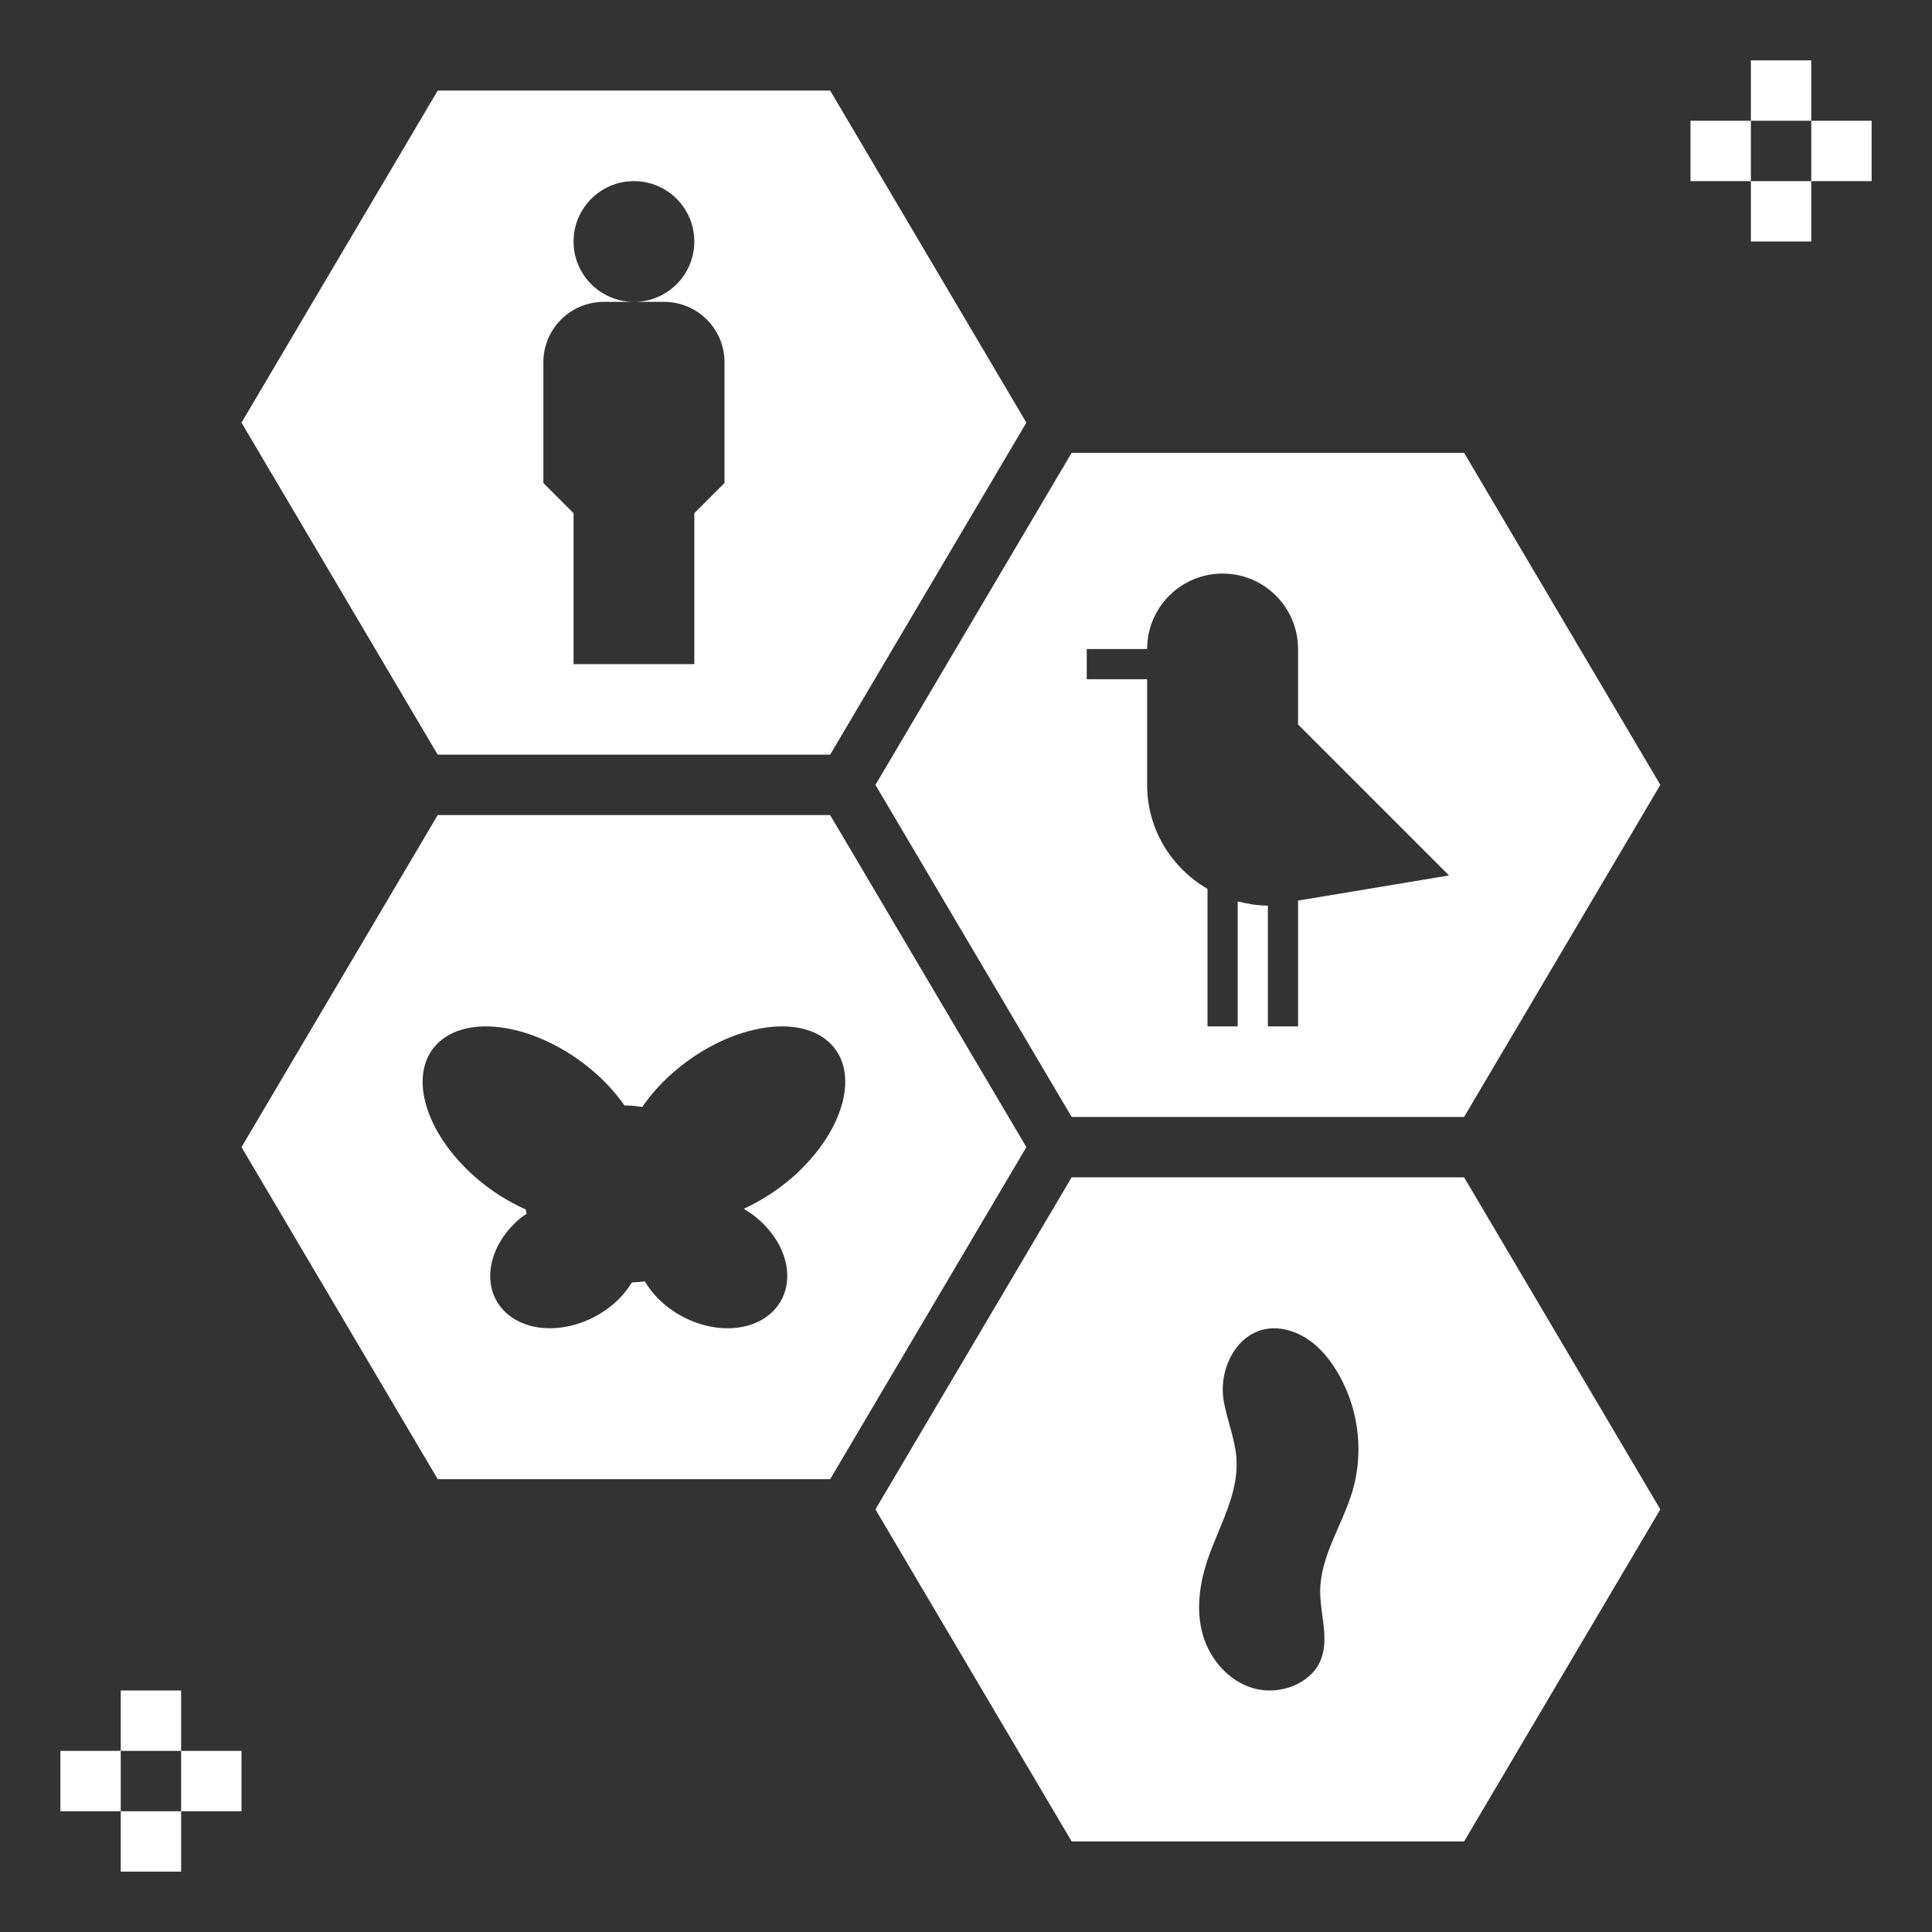
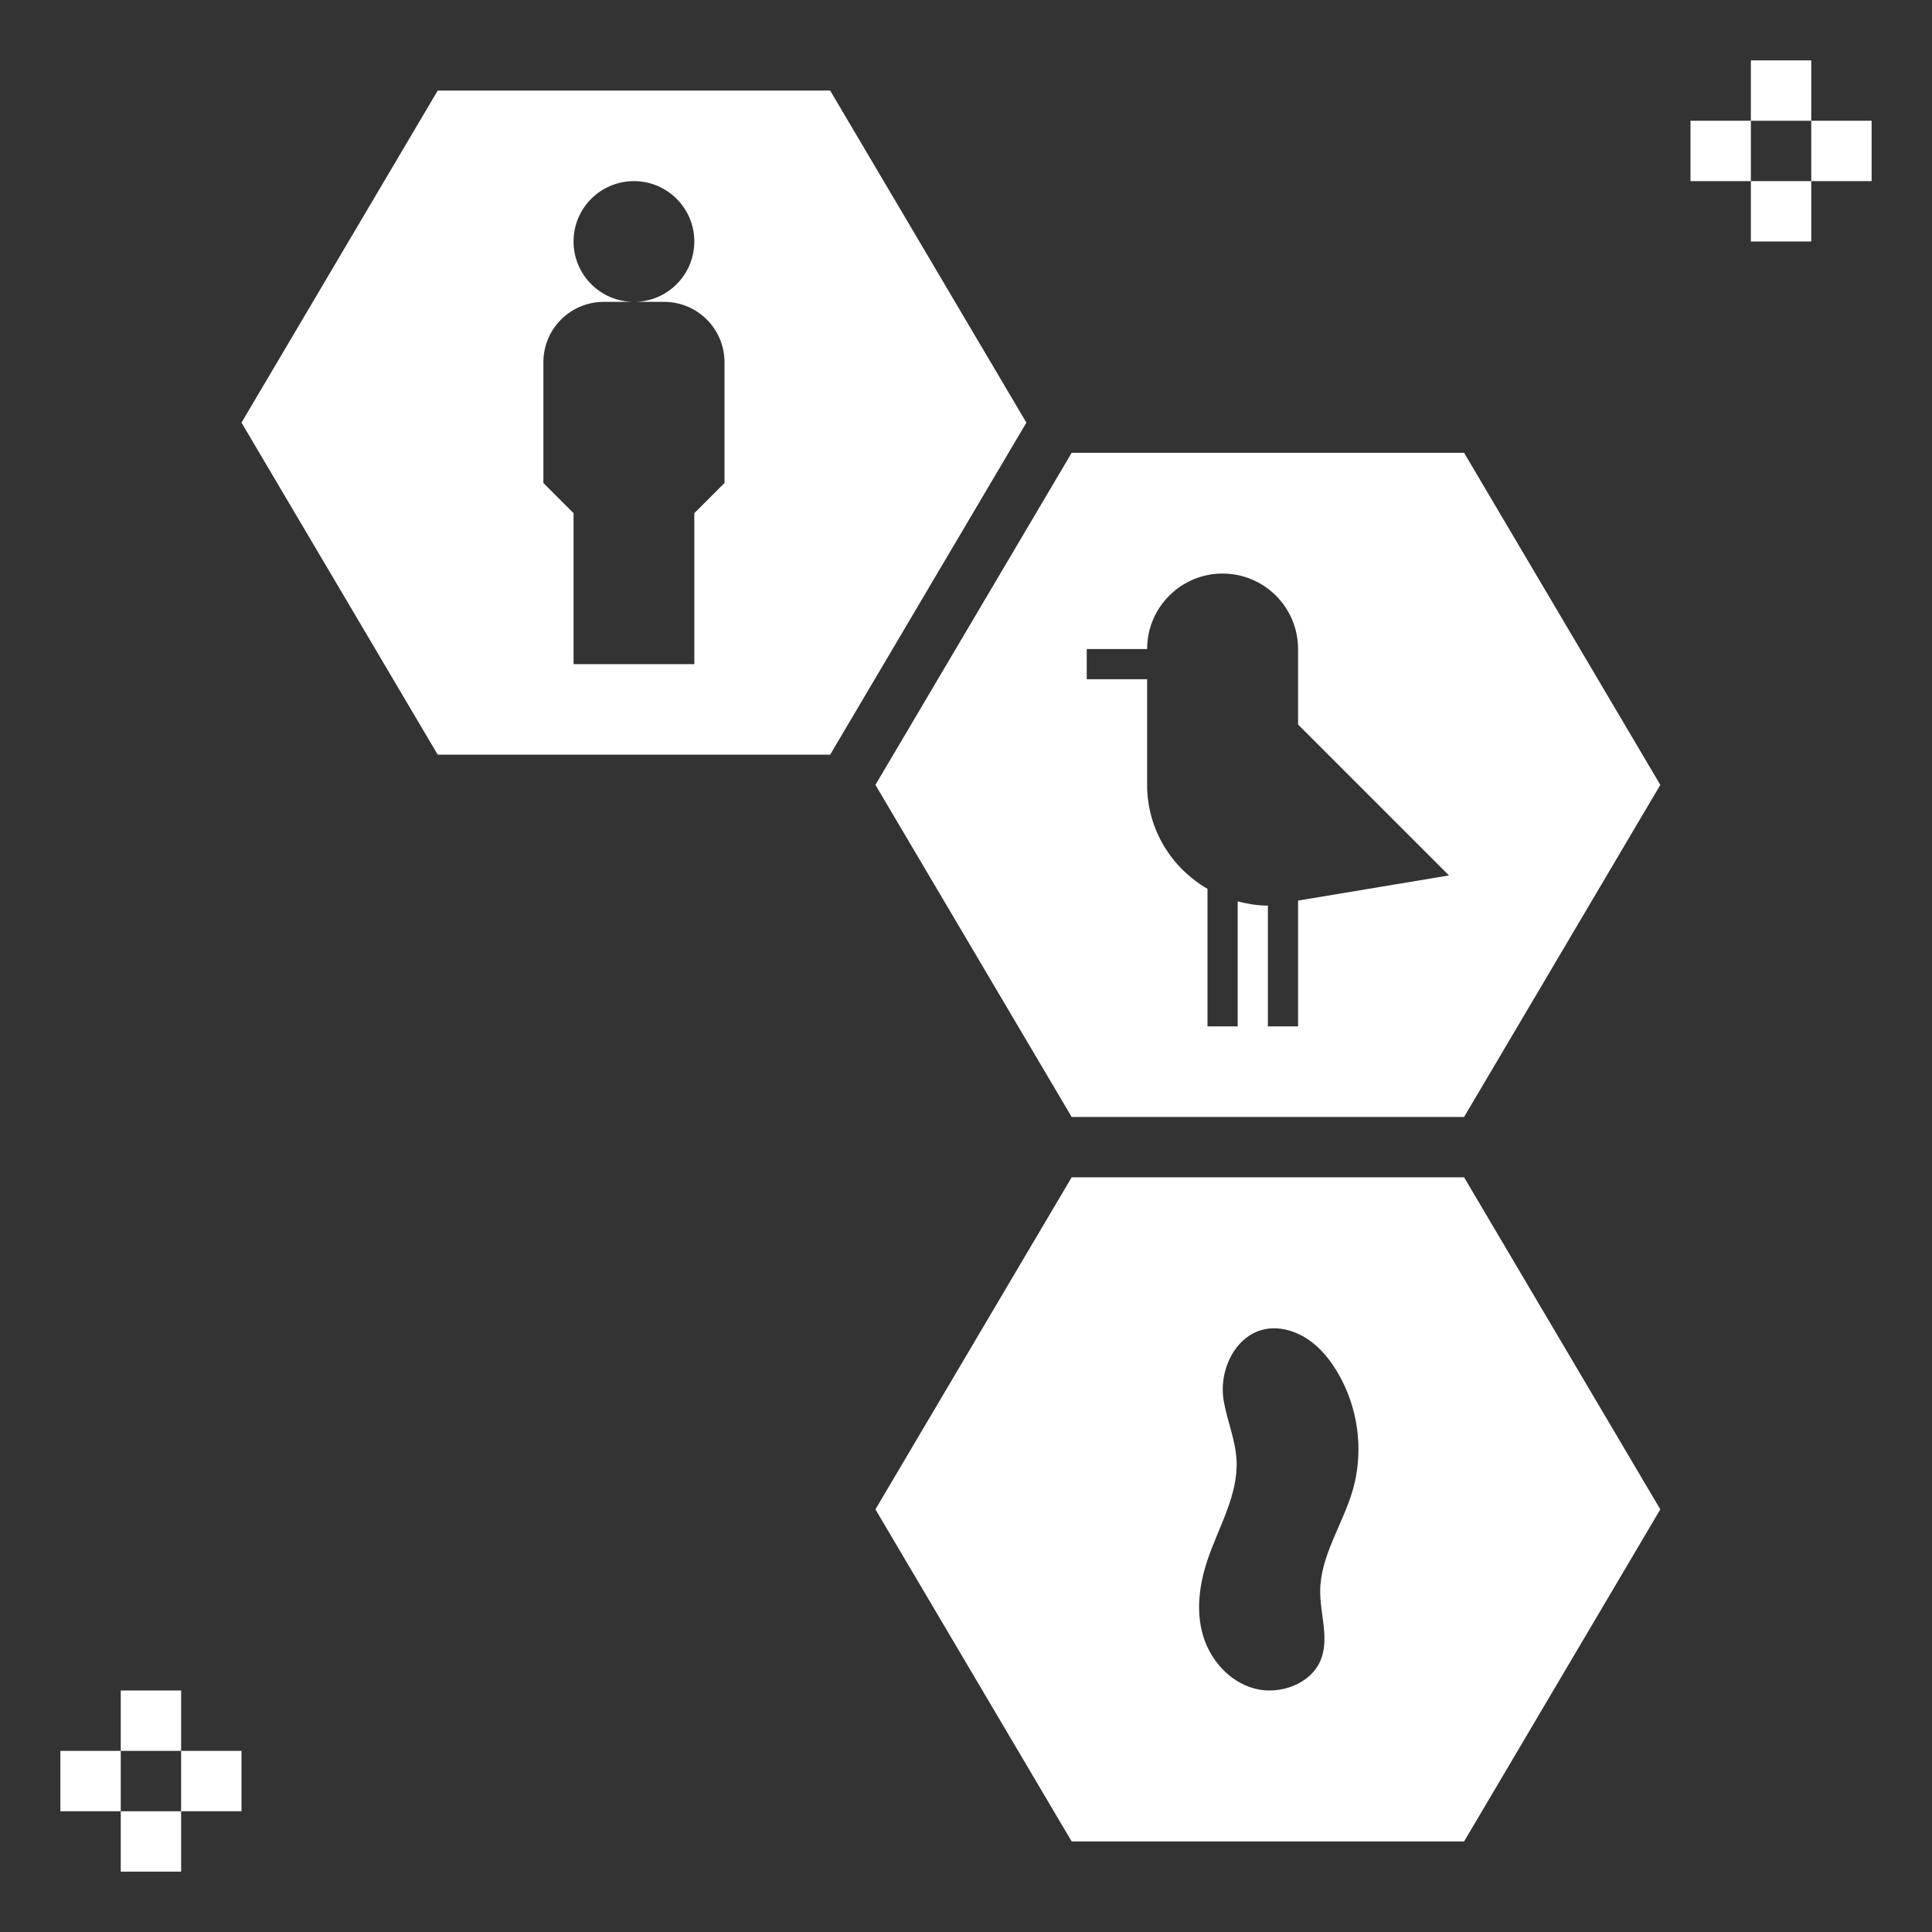
<svg xmlns="http://www.w3.org/2000/svg" height="100px" width="100px" fill="#FFFFFF" version="1.1" x="0px" y="0px" viewBox="0 0 64 64" style="enable-background:new 0 0 64 64;" xml:space="preserve">
  <rect x="0" y="0" width="64" height="64" fill="#333333" stroke="none" />
  <path d="M14.5,25h13L34,14L27.5,3h-13L8,14L14.5,25z M18,12c0-1.105,0.895-2,2-2h1c-1.105,0-2-0.895-2-2c0-1.105,0.895-2,2-2  s2,0.895,2,2c0,1.105-0.895,2-2,2h1c1.105,0,2,0.895,2,2v4l-1,1v5h-4v-5l-1-1V12z" />
-   <path d="M34,38l-6.5-11h-13L8,38l6.5,11h13L34,38z M26.245,39.004c-0.503,0.441-1.053,0.782-1.607,1.038  c0.171,0.103,0.336,0.217,0.49,0.352c1.093,0.957,1.27,2.354,0.396,3.12c-0.874,0.766-2.469,0.611-3.562-0.347  c-0.252-0.221-0.45-0.467-0.603-0.722c-0.138,0.023-0.283,0.029-0.426,0.038c-0.15,0.241-0.338,0.474-0.577,0.684  c-1.093,0.957-2.687,1.112-3.562,0.347c-0.874-0.766-0.697-2.163,0.396-3.12c0.081-0.071,0.169-0.128,0.254-0.19  c-0.012-0.046-0.019-0.093-0.028-0.139c-0.572-0.257-1.141-0.606-1.661-1.061c-1.749-1.531-2.28-3.549-1.187-4.506  s3.396-0.492,5.145,1.04c0.391,0.342,0.711,0.711,0.976,1.084c0.009,0,0.018-0.002,0.028-0.002c0.192,0,0.377,0.022,0.559,0.049  c0.27-0.39,0.604-0.775,1.012-1.131c1.749-1.532,4.052-1.997,5.145-1.04C28.525,35.455,27.993,37.472,26.245,39.004z" />
  <path d="M55,50l-6.5-11h-13L29,50l6.5,11h13L55,50z M44.798,49.408c-0.332,1.111-1.057,2.137-1.065,3.292  c-0.006,0.777,0.314,1.587,0.01,2.308c-0.327,0.775-1.35,1.155-2.192,0.926c-0.842-0.23-1.468-0.96-1.702-1.766  c-0.234-0.806-0.121-1.672,0.144-2.469c0.368-1.107,1.03-2.172,0.969-3.332c-0.035-0.666-0.309-1.298-0.424-1.956  c-0.227-1.297,0.747-2.857,2.309-2.29c0.624,0.227,1.094,0.736,1.429,1.288c0.236,0.389,0.416,0.809,0.538,1.243  C45.064,47.549,45.065,48.513,44.798,49.408z" />
  <path d="M48.5,15h-13L29,26l6.5,11h13L55,26L48.5,15z M43,29.833V34h-1v-4c-0.347,0-0.679-0.058-1-0.141V34h-1v-4.555  c-1.191-0.693-2-1.968-2-3.445v-3.5h-2v-1h2c0-1.381,1.119-2.5,2.5-2.5s2.5,1.119,2.5,2.5V24l5,5L43,29.833z" />
  <rect x="58" y="2" width="2" height="2" />
  <rect x="58" y="6" width="2" height="2" />
  <rect x="60" y="4" width="2" height="2" />
  <rect x="56" y="4" width="2" height="2" />
  <rect x="4" y="56" width="2" height="2" />
  <rect x="4" y="60" width="2" height="2" />
  <rect x="6" y="58" width="2" height="2" />
  <rect x="2" y="58" width="2" height="2" />
</svg>